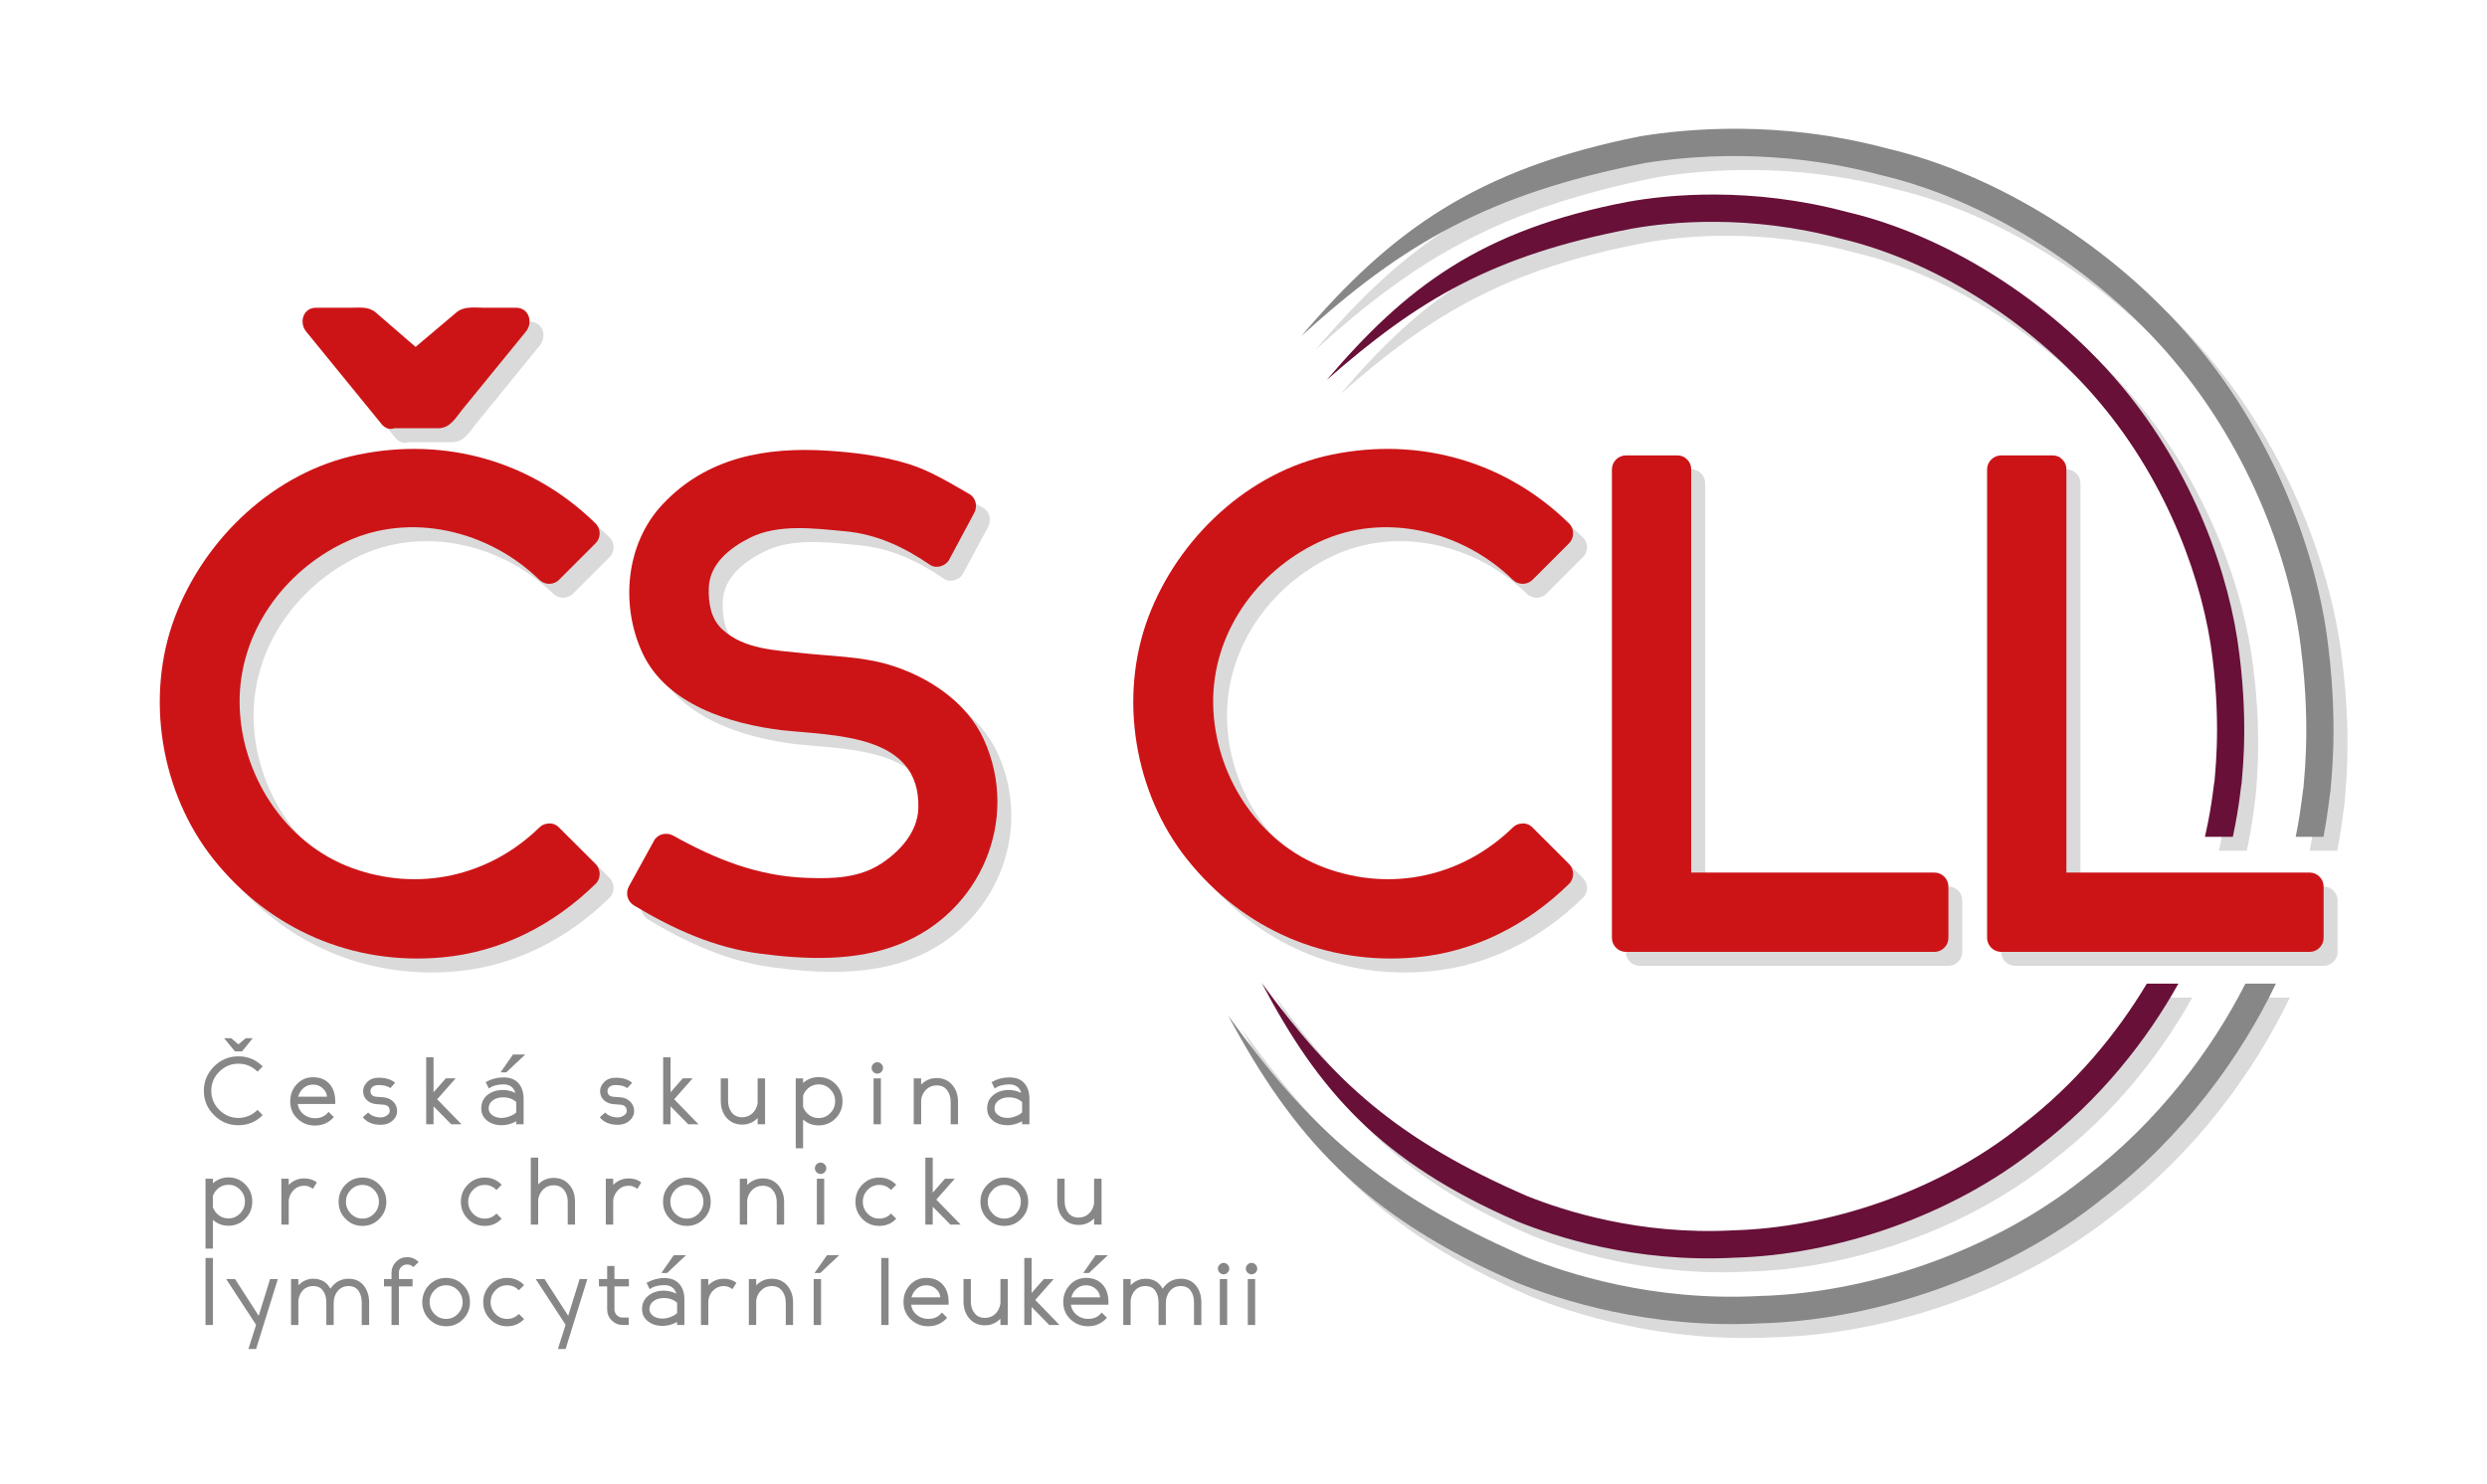
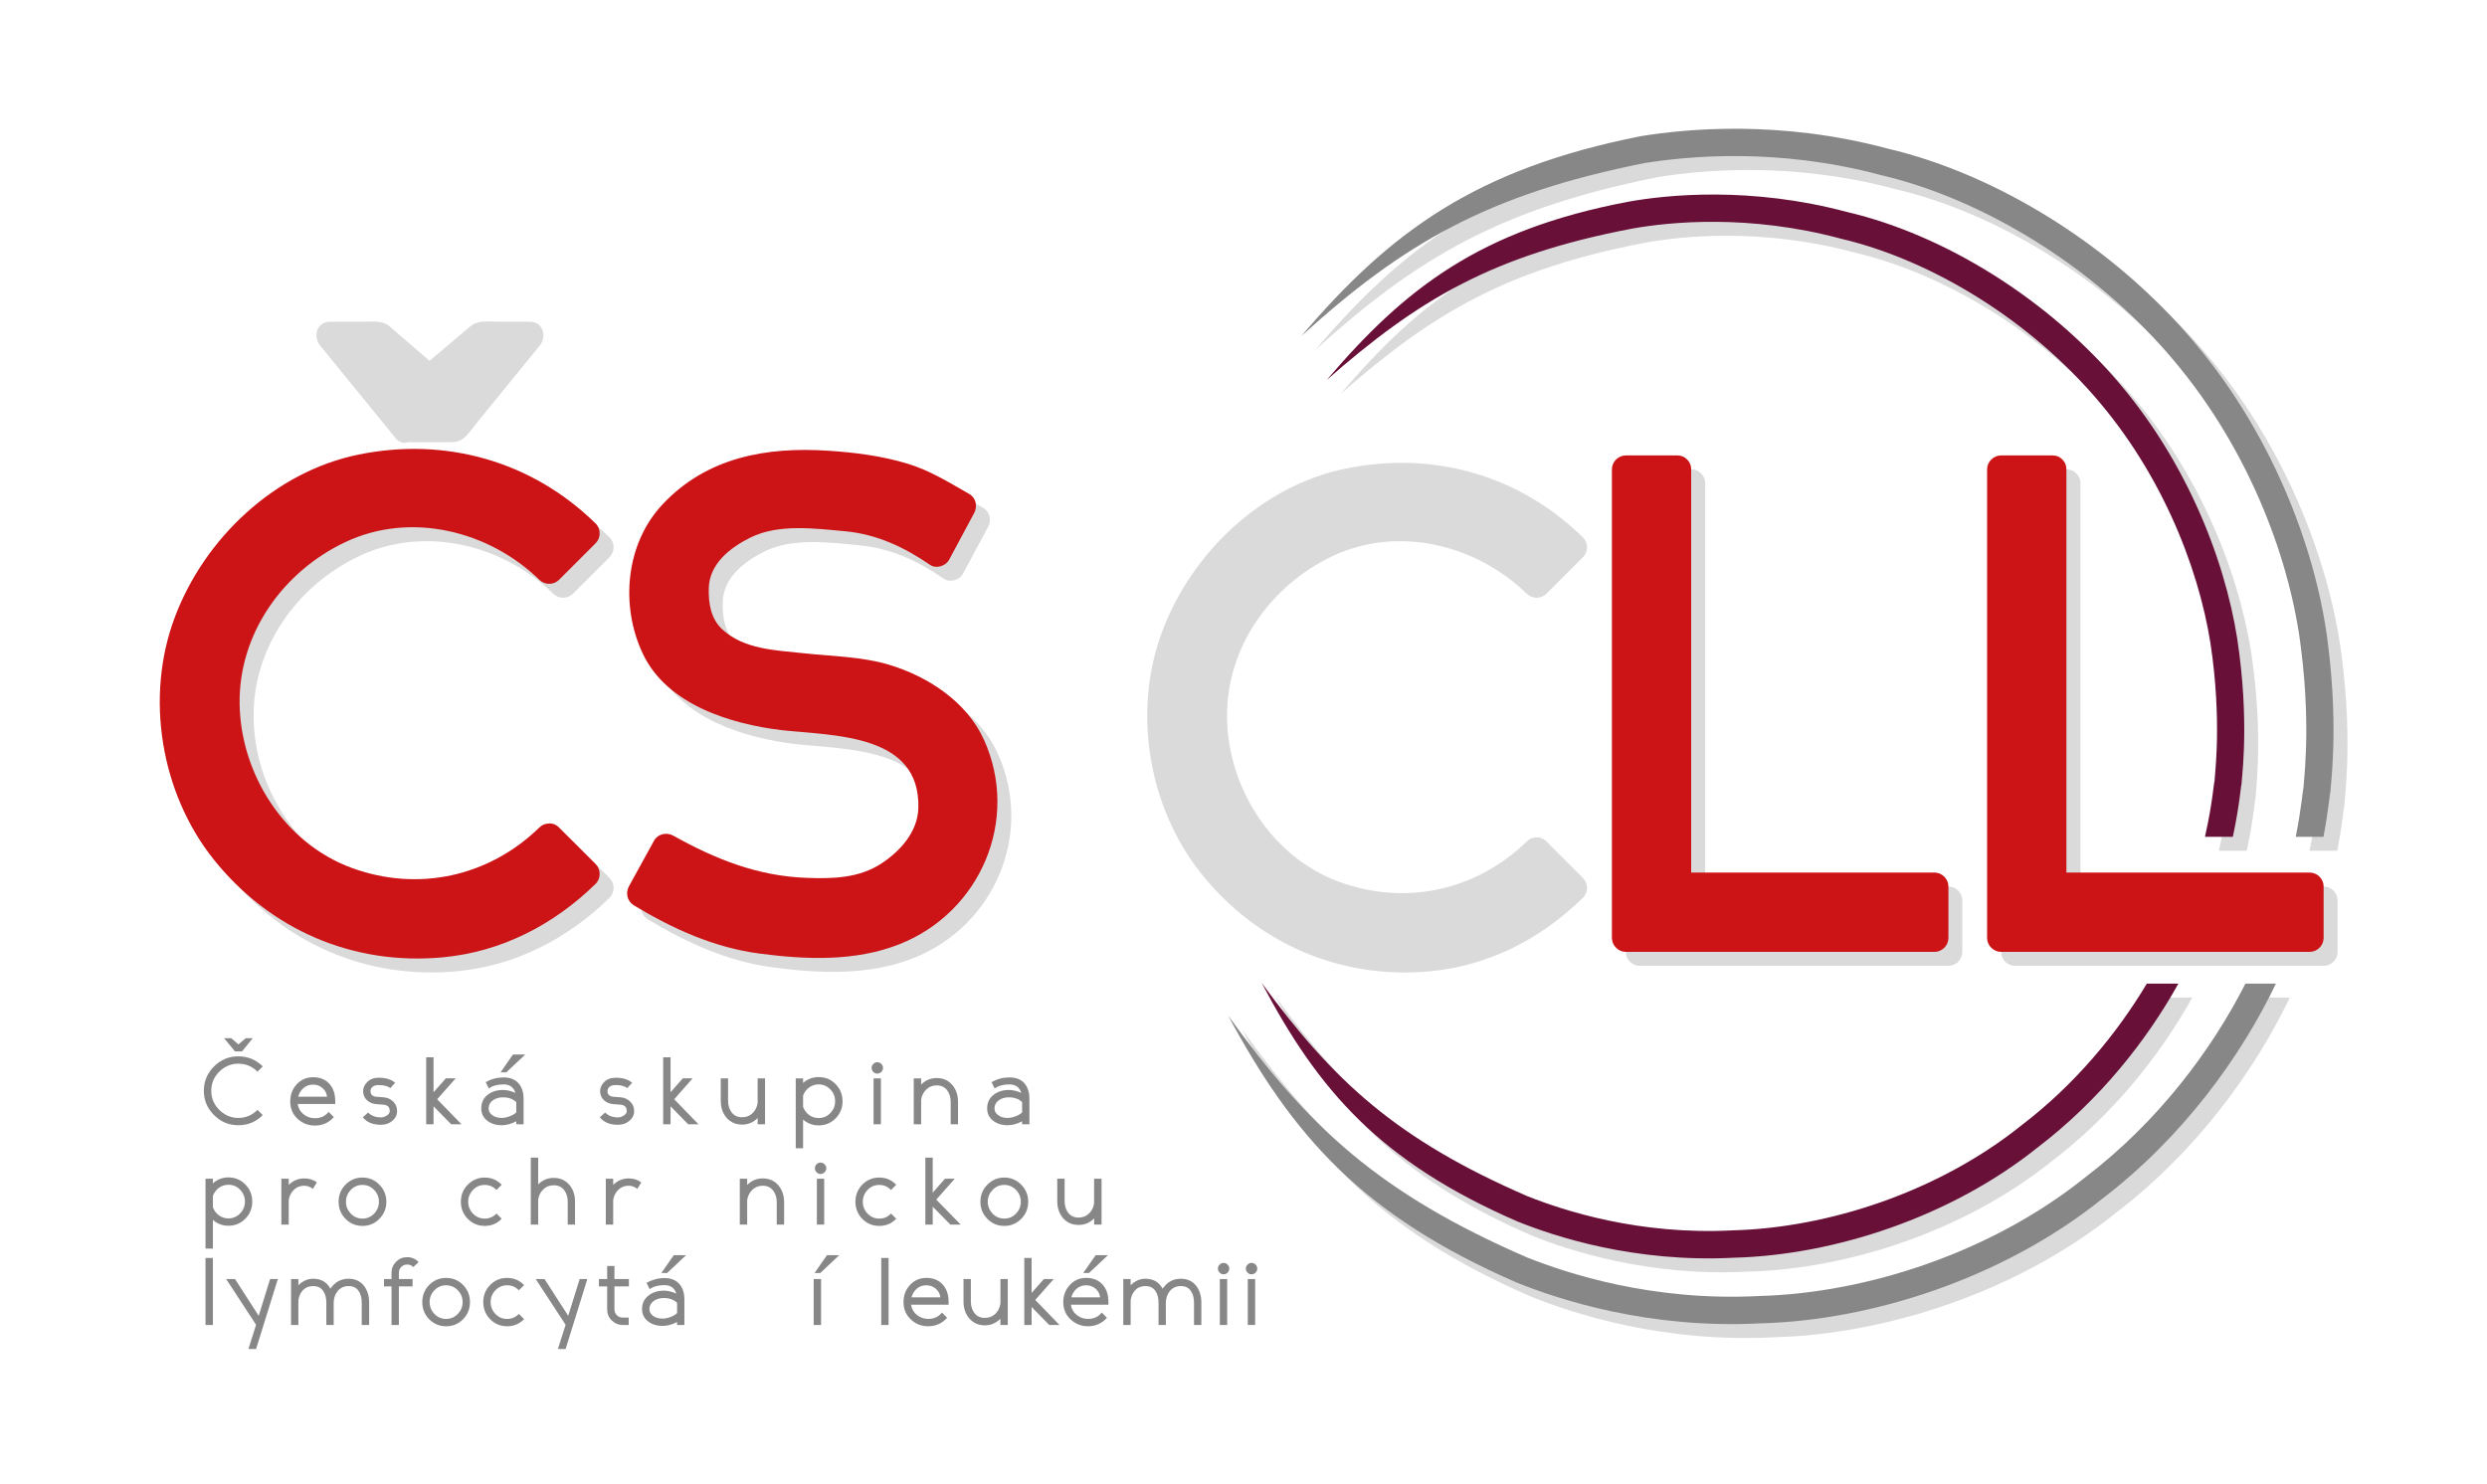
<svg xmlns="http://www.w3.org/2000/svg" version="1.1" id="Vrstva_1" x="0px" y="0px" width="300px" height="179px" viewBox="0 0 300 179" enable-background="new 0 0 300 179" xml:space="preserve">
  <g>
    <g>
      <path fill="#DADADA" d="M272.097,96.22c-0.12,0.019,0.916-6.156-0.283-15.626c-1.111-9.434-5.538-22.06-14.318-32.468    c-8.7-10.374-21.277-18.119-32.974-20.856c-11.651-3.124-21.711-2.108-26.479-1.243c-17.815,3.405-26.852,10.383-36.333,21.498    c11.029-9.674,19.966-15.044,36.847-18.263c4.532-0.81,14.088-1.766,25.135,1.201c11.089,2.591,23.007,9.945,31.274,19.784    c8.327,9.877,12.527,21.836,13.597,30.791c1.136,8.987,0.157,14.857,0.271,14.839c-0.088-0.028-0.222,2.561-1.175,6.762h3.365    C271.887,98.626,272.002,96.193,272.097,96.22z" />
      <path fill="#DADADA" d="M245.517,137.458c-10.048,8.067-23.413,12.36-34.756,12.662c-11.427,0.607-20.543-2.413-24.81-4.113    c-15.76-6.828-23.445-13.895-32.083-25.746c6.825,12.931,14.249,21.583,30.883,28.796c4.488,1.808,14.11,4.998,26.141,4.358    c11.956-0.313,26.056-4.842,36.65-13.35c7.449-5.681,13.093-12.868,16.906-19.712h-3.802    C257.055,126.36,252.006,132.509,245.517,137.458z" />
      <path fill="#DADADA" d="M282.823,97.067c-0.135,0.017,1.047-6.927-0.313-17.568c-1.255-10.601-6.238-24.782-16.102-36.477    c-9.775-11.653-23.901-20.35-37.045-23.423c-13.096-3.501-24.392-2.358-29.77-1.486c-19.971,3.961-30.251,11.569-40.934,24.107    c12.231-11.093,22.413-17.096,41.445-20.873c5.137-0.814,15.941-1.899,28.424,1.442c12.537,2.925,26.012,11.237,35.354,22.354    c9.418,11.163,14.16,24.684,15.366,34.803c1.289,10.155,0.178,16.788,0.316,16.768c-0.098-0.029-0.219,2.199-0.963,5.923h3.343    C282.616,99.12,282.732,97.038,282.823,97.067z" />
      <path fill="#DADADA" d="M253.215,143.719c-11.352,9.124-26.467,13.972-39.266,14.316c-12.924,0.69-23.229-2.728-28.063-4.646    c-17.81-7.721-26.45-15.785-36.068-29.21c7.796,14.507,16.19,24.151,34.872,32.255c5.05,2.026,15.857,5.619,29.387,4.898    c13.419-0.355,29.271-5.446,41.163-15.006c9.761-7.451,16.777-17.207,20.973-25.974h-3.67    C268.469,128.341,262.025,137.008,253.215,143.719z" />
      <g>
        <path fill="#DADADA" d="M43.353,67.078c7.889-3.726,17.337-1.35,23.383,4.554c0.66,0.637,1.725,0.654,2.378,0     c1.474-1.47,2.952-2.943,4.418-4.411c0.638-0.646,0.654-1.736,0-2.377c-7.679-7.522-18.065-10.466-28.578-8.32     C34.825,58.577,26.352,66.62,22.772,76.148c-3.623,9.627-1.703,21.216,4.673,29.214c6.778,8.481,16.809,12.823,27.62,11.822     c7.085-0.653,13.417-3.928,18.467-8.875c0.654-0.643,0.638-1.734,0-2.38c-1.466-1.472-2.944-2.937-4.418-4.413     c-0.403-0.409-0.882-0.535-1.322-0.477c-0.355,0.021-0.726,0.153-1.056,0.477c-6.075,5.932-14.628,7.815-22.633,4.869     c-8.144-2.99-13.404-11.346-13.513-19.807C30.486,78.121,35.825,70.628,43.353,67.078z" />
        <path fill="#DADADA" d="M47.657,52.778c0.005,0.029,0.028,0.045,0.05,0.059c0,0.007,0.003,0.009,0.007,0.016     c0.452,0.558,1.025,0.664,1.528,0.493c1.765,0,3.517,0,5.287,0c1.458,0,2.078-1.22,2.912-2.238     c2.557-3.143,5.118-6.28,7.675-9.427c0.888-1.085,0.399-2.866-1.188-2.866c-1.257,0-2.51,0-3.767,0     c-1.171,0-2.482-0.24-3.434,0.566c-1.642,1.381-3.278,2.765-4.916,4.153c-1.605-1.389-3.209-2.772-4.811-4.153     c-0.876-0.758-1.971-0.566-3.055-0.566c-1.38,0-2.764,0-4.147,0c-1.58,0-2.073,1.781-1.191,2.866     C41.625,45.381,44.638,49.086,47.657,52.778z" />
        <path fill="#DADADA" d="M108.856,81.858c-3.241-0.964-6.9-1.008-10.266-1.371c-3.362-0.358-7.181-0.456-9.781-2.881     c-1.394-1.294-1.686-3.181-1.626-4.991c0.09-2.96,2.612-4.879,5.035-6.083c3.354-1.681,7.796-1.09,11.399-0.75     c3.826,0.351,7.105,1.889,10.246,4.045c0.735,0.505,1.891,0.163,2.292-0.602c1.015-1.89,2.029-3.766,3.037-5.656     c0.427-0.794,0.221-1.834-0.595-2.296c-2.374-1.35-4.753-2.827-7.368-3.632c-3.109-0.948-6.387-1.367-9.622-1.578     c-7.474-0.49-14.658,0.78-19.997,6.46c-4.477,4.758-5.118,12.241-2.392,18.019c2.91,6.151,10.553,8.476,16.733,9.231     c6.42,0.687,16.778,0.443,16.509,9.426c-0.086,2.849-2.174,5.156-4.43,6.648c-2.7,1.78-5.874,1.862-8.989,1.749     c-5.934-0.203-11.026-2.236-16.16-5.099c-0.786-0.44-1.851-0.213-2.308,0.603c-1.006,1.835-2.014,3.673-3.028,5.514     c-0.446,0.81-0.192,1.82,0.601,2.302c4.716,2.836,9.647,5.086,15.146,5.806c5.586,0.736,11.589,0.985,16.914-1.138     c9.767-3.874,14.523-15.022,10.165-24.654C118.294,86.313,113.541,83.253,108.856,81.858z" />
        <path fill="#DADADA" d="M160.773,67.078c7.9-3.726,17.337-1.35,23.395,4.554c0.648,0.638,1.718,0.654,2.372,0     c1.471-1.47,2.945-2.943,4.408-4.411c0.649-0.646,0.667-1.736,0-2.377c-7.657-7.522-18.054-10.466-28.573-8.32     c-10.119,2.053-18.592,10.096-22.171,19.624c-3.622,9.627-1.703,21.216,4.673,29.214c6.768,8.481,16.797,12.823,27.612,11.822     c7.081-0.653,13.414-3.928,18.459-8.875c0.667-0.643,0.649-1.734,0-2.38c-1.463-1.472-2.938-2.937-4.408-4.413     c-0.409-0.409-0.883-0.535-1.322-0.477c-0.354,0.021-0.73,0.153-1.05,0.477c-6.086,5.932-14.632,7.815-22.639,4.869     c-8.146-2.99-13.411-11.346-13.512-19.807C147.902,78.121,153.252,70.627,160.773,67.078z" />
        <path fill="#DADADA" d="M235.031,106.956c-9.782,0-19.557,0-29.338,0c0-16.216,0-32.432,0-48.646c0-0.493-0.183-0.87-0.46-1.138     c-0.014-0.017-0.026-0.036-0.032-0.052c-0.014-0.015-0.033-0.028-0.058-0.042c-0.263-0.267-0.642-0.451-1.142-0.451     c-2.065,0-4.13,0-6.205,0c-0.914,0-1.677,0.765-1.677,1.684c0,18.835,0,37.679,0,56.515c0,0.007,0,0.011,0,0.019     c0,0.915,0.763,1.68,1.677,1.68c12.418,0,24.828,0,37.234,0c0.919,0,1.679-0.765,1.679-1.68c0-2.068,0-4.141,0-6.206     C236.71,107.723,235.95,106.956,235.031,106.956z" />
        <path fill="#DADADA" d="M280.294,106.956c-9.773,0-19.553,0-29.334,0c0-16.216,0-32.432,0-48.646c0-0.493-0.183-0.87-0.454-1.138     c-0.008-0.017-0.037-0.036-0.049-0.052c-0.013-0.015-0.029-0.028-0.038-0.042c-0.279-0.267-0.652-0.451-1.153-0.451     c-2.063,0-4.133,0-6.2,0c-0.921,0-1.674,0.765-1.674,1.684c0,18.835,0,37.679,0,56.515c0,0.007,0,0.011,0,0.019     c0,0.915,0.753,1.68,1.674,1.68c12.418,0,24.825,0,37.229,0c0.921,0,1.683-0.765,1.683-1.68c0-2.068,0-4.141,0-6.206     C281.977,107.723,281.215,106.956,280.294,106.956z" />
      </g>
    </g>
    <g>
      <path fill="#878787" d="M31.061,133.905l0.631,0.629c-0.816,0.814-1.79,1.222-2.935,1.222c-1.149,0-2.124-0.407-2.938-1.222    c-0.814-0.812-1.229-1.786-1.229-2.934c0-1.141,0.415-2.123,1.229-2.938c0.815-0.814,1.79-1.218,2.938-1.218    c1.145,0,2.119,0.403,2.935,1.218l-0.631,0.631c-0.644-0.639-1.413-0.963-2.304-0.963c-0.892,0-1.659,0.324-2.304,0.963    c-0.649,0.646-0.967,1.413-0.967,2.308c0,0.89,0.318,1.659,0.967,2.305c0.645,0.641,1.413,0.968,2.304,0.968    C29.648,134.873,30.417,134.546,31.061,133.905z M28.343,126.849l-1.308-1.591h0.859l0.863,0.743l0.887-0.743h0.841l-1.29,1.591    H28.343z" />
      <path fill="#878787" d="M40.27,134.772c-0.605,0.681-1.365,1.023-2.282,1.023c-0.815,0-1.521-0.276-2.105-0.828    c-0.586-0.549-0.872-1.245-0.872-2.085c0-0.816,0.26-1.507,0.785-2.07c0.529-0.564,1.185-0.848,1.975-0.848    c0.808,0,1.463,0.255,1.948,0.782c0.479,0.515,0.722,1.231,0.722,2.136v0.312h-4.53c0.077,0.514,0.32,0.929,0.71,1.245    c0.395,0.312,0.852,0.47,1.366,0.47c0.703,0,1.253-0.254,1.648-0.766L40.27,134.772z M39.441,132.312    c-0.023-0.395-0.201-0.737-0.523-1.028c-0.322-0.285-0.706-0.431-1.147-0.431c-0.447,0-0.83,0.136-1.149,0.404    c-0.315,0.27-0.533,0.621-0.652,1.055H39.441z" />
      <path fill="#878787" d="M47.663,130.633l-0.586,0.65c-0.301-0.251-0.771-0.373-1.386-0.373c-0.338,0-0.591,0.071-0.758,0.215    c-0.163,0.144-0.242,0.315-0.242,0.514c0,0.422,0.25,0.653,0.765,0.688l0.833,0.061c0.453,0.041,0.837,0.21,1.152,0.523    c0.304,0.307,0.459,0.685,0.459,1.133c0,0.456-0.188,0.853-0.565,1.175c-0.37,0.321-0.833,0.482-1.388,0.482    c-0.985,0-1.709-0.304-2.184-0.909l0.645-0.569c0.384,0.393,0.898,0.585,1.539,0.585c0.24,0,0.471-0.071,0.711-0.225    c0.235-0.15,0.354-0.332,0.354-0.539c0-0.46-0.236-0.716-0.725-0.767l-0.833-0.062c-0.468-0.027-0.867-0.19-1.178-0.468    c-0.322-0.293-0.475-0.665-0.475-1.109c0-0.407,0.166-0.774,0.507-1.113c0.344-0.336,0.8-0.502,1.381-0.502    C46.52,130.023,47.179,130.22,47.663,130.633z" />
      <path fill="#878787" d="M51.41,127.563h0.887v4.215l1.482-1.678h1.183l-2.231,2.524l2.936,3.016h-1.24l-2.13-2.167v2.167H51.41    V127.563z" />
      <path fill="#878787" d="M62.172,131.855c-0.206-0.68-0.688-1.027-1.437-1.027c-0.736,0-1.326,0.17-1.769,0.495l-0.38-0.769    c0.696-0.385,1.413-0.567,2.149-0.567c0.788,0,1.389,0.23,1.804,0.698c0.416,0.464,0.62,1.096,0.62,1.899v3.055h-0.881v-0.357    c-0.602,0.314-1.185,0.474-1.747,0.474c-0.718,0-1.308-0.186-1.775-0.561c-0.47-0.374-0.703-0.863-0.703-1.467    c0-0.684,0.253-1.227,0.75-1.626c0.512-0.402,1.138-0.6,1.88-0.6C61.161,131.503,61.661,131.617,62.172,131.855z M62.277,134.2    v-1.24c-0.417-0.382-0.946-0.572-1.594-0.572c-0.492,0-0.906,0.123-1.234,0.364c-0.341,0.246-0.504,0.57-0.504,0.977    c0,0.327,0.149,0.601,0.442,0.815c0.298,0.221,0.681,0.329,1.145,0.329c0.293,0,0.613-0.071,0.963-0.201    C61.846,134.541,62.101,134.385,62.277,134.2z M63.356,127.227l-2.286,2.146h-0.688l1.496-2.146H63.356z" />
      <path fill="#878787" d="M76.253,130.633l-0.594,0.65c-0.301-0.251-0.76-0.373-1.377-0.373c-0.34,0-0.598,0.071-0.761,0.215    c-0.163,0.144-0.242,0.315-0.242,0.514c0,0.422,0.252,0.653,0.768,0.688l0.83,0.061c0.457,0.041,0.841,0.21,1.149,0.523    c0.311,0.307,0.468,0.685,0.468,1.133c0,0.456-0.194,0.853-0.566,1.175c-0.373,0.321-0.836,0.482-1.391,0.482    c-0.981,0-1.713-0.304-2.184-0.909l0.645-0.569c0.385,0.393,0.895,0.585,1.539,0.585c0.24,0,0.475-0.071,0.71-0.225    c0.24-0.15,0.355-0.332,0.355-0.539c0-0.46-0.242-0.716-0.724-0.767l-0.83-0.062c-0.474-0.027-0.87-0.19-1.185-0.468    c-0.312-0.293-0.475-0.665-0.475-1.109c0-0.407,0.177-0.774,0.507-1.113c0.348-0.336,0.809-0.502,1.388-0.502    C75.109,130.023,75.768,130.22,76.253,130.633z" />
      <path fill="#878787" d="M79.996,127.563h0.891v4.215l1.478-1.678h1.182l-2.221,2.524l2.93,3.016h-1.242l-2.127-2.167v2.167h-0.891    V127.563z" />
      <path fill="#878787" d="M92.287,135.64h-0.894v-0.75c-0.53,0.531-1.145,0.788-1.869,0.788c-0.776,0-1.398-0.271-1.876-0.817    c-0.475-0.546-0.704-1.23-0.704-2.06V130.1h0.881v2.701c0,0.563,0.147,1.036,0.445,1.422c0.3,0.377,0.71,0.569,1.254,0.569    c0.496,0,0.919-0.166,1.268-0.502c0.332-0.336,0.536-0.748,0.601-1.228V130.1h0.894V135.64z" />
      <path fill="#878787" d="M95.989,138.536V130.1h0.885v0.553c0.539-0.47,1.163-0.705,1.873-0.705c0.804,0,1.489,0.272,2.045,0.844    c0.559,0.562,0.838,1.257,0.838,2.071c0,0.812-0.279,1.506-0.838,2.069c-0.557,0.562-1.241,0.843-2.045,0.843    c-0.709,0-1.334-0.231-1.873-0.706v3.468H95.989z M96.874,133.548c0.152,0.393,0.386,0.717,0.72,0.967    c0.34,0.251,0.724,0.375,1.153,0.375c0.553,0,1.018-0.196,1.41-0.6c0.395-0.401,0.582-0.877,0.582-1.428s-0.188-1.03-0.582-1.431    c-0.392-0.399-0.856-0.604-1.41-0.604c-0.429,0-0.813,0.131-1.153,0.378c-0.333,0.251-0.568,0.571-0.72,0.966V133.548z" />
      <path fill="#878787" d="M105.348,129.326c-0.143-0.141-0.207-0.304-0.207-0.482c0-0.187,0.064-0.35,0.207-0.486    c0.137-0.137,0.292-0.205,0.478-0.205c0.184,0,0.347,0.068,0.482,0.205c0.141,0.137,0.207,0.3,0.207,0.486    c0,0.179-0.066,0.342-0.207,0.482c-0.135,0.137-0.298,0.205-0.482,0.205C105.64,129.531,105.485,129.463,105.348,129.326z     M105.376,130.1h0.886v5.54h-0.886V130.1z" />
      <path fill="#878787" d="M110.222,130.1h0.893v0.753c0.517-0.529,1.147-0.79,1.875-0.79c0.772,0,1.395,0.269,1.866,0.816    c0.474,0.546,0.707,1.233,0.707,2.062v2.699h-0.885v-2.699c0-0.563-0.147-1.039-0.44-1.423c-0.298-0.382-0.711-0.569-1.247-0.569    c-0.507,0-0.931,0.17-1.268,0.506c-0.341,0.329-0.547,0.747-0.608,1.229v2.957h-0.893V130.1z" />
      <path fill="#878787" d="M123.191,131.855c-0.203-0.68-0.691-1.027-1.434-1.027c-0.736,0-1.323,0.17-1.775,0.495l-0.373-0.769    c0.696-0.385,1.412-0.567,2.148-0.567c0.793,0,1.388,0.23,1.808,0.698c0.408,0.464,0.611,1.096,0.611,1.899v3.055h-0.883v-0.357    c-0.606,0.314-1.182,0.474-1.729,0.474c-0.724,0-1.318-0.186-1.792-0.561c-0.464-0.374-0.693-0.863-0.693-1.467    c0-0.684,0.254-1.227,0.761-1.626c0.496-0.402,1.124-0.6,1.854-0.6C122.186,131.503,122.681,131.617,123.191,131.855z     M123.294,134.2v-1.24c-0.406-0.382-0.942-0.572-1.599-0.572c-0.481,0-0.896,0.123-1.227,0.364    c-0.333,0.246-0.504,0.57-0.504,0.977c0,0.327,0.145,0.601,0.453,0.815c0.279,0.221,0.667,0.329,1.148,0.329    c0.283,0,0.604-0.071,0.946-0.201C122.859,134.541,123.123,134.385,123.294,134.2z" />
      <path fill="#878787" d="M24.79,150.641v-8.431h0.891v0.551c0.54-0.472,1.164-0.71,1.876-0.71c0.798,0,1.482,0.284,2.033,0.847    c0.561,0.566,0.84,1.257,0.84,2.067c0,0.817-0.279,1.507-0.84,2.069c-0.551,0.567-1.235,0.847-2.033,0.847    c-0.713,0-1.336-0.233-1.876-0.705v3.465H24.79z M25.681,145.658c0.149,0.392,0.384,0.715,0.717,0.964    c0.337,0.249,0.719,0.376,1.16,0.376c0.547,0,1.015-0.205,1.406-0.603c0.392-0.399,0.581-0.881,0.581-1.431    s-0.189-1.024-0.581-1.429c-0.391-0.4-0.859-0.596-1.406-0.596c-0.441,0-0.822,0.124-1.16,0.37    c-0.333,0.253-0.568,0.575-0.717,0.968V145.658z" />
      <path fill="#878787" d="M33.94,142.21h0.888v0.745c0.526-0.523,1.146-0.782,1.873-0.782c0.609,0,1.117,0.162,1.518,0.488    l-0.474,0.769c-0.329-0.248-0.677-0.378-1.043-0.378c-0.5,0-0.92,0.169-1.264,0.505c-0.337,0.342-0.54,0.746-0.609,1.229v2.957    H33.94V142.21z" />
      <path fill="#878787" d="M41.683,147.052c-0.558-0.561-0.837-1.25-0.837-2.066c0-0.812,0.279-1.504,0.837-2.064    c0.558-0.567,1.239-0.854,2.039-0.854c0.802,0,1.482,0.287,2.033,0.854c0.562,0.561,0.848,1.253,0.848,2.064    c0,0.816-0.286,1.506-0.848,2.066c-0.551,0.572-1.231,0.85-2.033,0.85C42.921,147.901,42.241,147.624,41.683,147.052z     M42.31,143.557c-0.38,0.403-0.58,0.88-0.58,1.429c0,0.553,0.2,1.03,0.58,1.433c0.39,0.399,0.862,0.6,1.411,0.6    c0.556,0,1.016-0.2,1.41-0.6c0.384-0.402,0.576-0.88,0.576-1.433c0-0.549-0.192-1.025-0.576-1.429    c-0.394-0.399-0.854-0.602-1.41-0.602C43.172,142.955,42.7,143.157,42.31,143.557z" />
      <path fill="#878787" d="M60.517,147.034c-0.555,0.585-1.235,0.867-2.043,0.867c-0.8,0-1.481-0.277-2.043-0.85    c-0.558-0.561-0.837-1.25-0.837-2.066c0-0.812,0.279-1.504,0.837-2.064c0.562-0.567,1.243-0.854,2.043-0.854    c0.808,0,1.489,0.295,2.043,0.874l-0.63,0.628c-0.381-0.406-0.856-0.613-1.414-0.613c-0.559,0-1.029,0.202-1.416,0.602    c-0.385,0.403-0.581,0.88-0.581,1.429c0,0.553,0.196,1.03,0.581,1.433c0.386,0.399,0.856,0.6,1.416,0.6    c0.557,0,1.032-0.205,1.414-0.612L60.517,147.034z" />
      <path fill="#878787" d="M64.027,139.668h0.891v3.229c0.519-0.524,1.148-0.788,1.869-0.788c0.776,0,1.403,0.275,1.874,0.821    c0.475,0.538,0.703,1.229,0.703,2.055v2.758h-0.881v-2.758c0-0.565-0.145-1.033-0.442-1.417c-0.297-0.377-0.714-0.569-1.254-0.569    c-0.499,0-0.92,0.163-1.26,0.502c-0.341,0.333-0.541,0.743-0.609,1.229v3.014h-0.891V139.668z" />
      <path fill="#878787" d="M73.077,142.21h0.891v0.745c0.521-0.523,1.148-0.782,1.869-0.782c0.601,0,1.104,0.162,1.518,0.488    l-0.471,0.769c-0.33-0.248-0.677-0.378-1.047-0.378c-0.497,0-0.924,0.169-1.261,0.505c-0.335,0.342-0.547,0.746-0.608,1.229v2.957    h-0.891V142.21z" />
-       <path fill="#878787" d="M80.818,147.052c-0.562-0.561-0.837-1.25-0.837-2.066c0-0.812,0.275-1.504,0.837-2.064    c0.557-0.567,1.234-0.854,2.039-0.854c0.801,0,1.486,0.287,2.037,0.854c0.562,0.561,0.836,1.253,0.836,2.064    c0,0.816-0.274,1.506-0.836,2.066c-0.551,0.572-1.235,0.85-2.037,0.85C82.053,147.901,81.375,147.624,80.818,147.052z     M81.444,143.557c-0.384,0.403-0.58,0.88-0.58,1.429c0,0.553,0.196,1.03,0.58,1.433c0.392,0.399,0.863,0.6,1.413,0.6    c0.554,0,1.019-0.2,1.407-0.6c0.391-0.402,0.586-0.88,0.586-1.433c0-0.549-0.195-1.025-0.586-1.429    c-0.388-0.399-0.853-0.602-1.407-0.602C82.307,142.955,81.836,143.157,81.444,143.557z" />
      <path fill="#878787" d="M89.24,142.21h0.891v0.745c0.531-0.523,1.153-0.782,1.87-0.782c0.779,0,1.402,0.271,1.876,0.813    c0.463,0.548,0.71,1.232,0.71,2.061v2.697h-0.891v-2.697c0-0.564-0.144-1.04-0.442-1.416c-0.29-0.383-0.706-0.578-1.254-0.578    c-0.496,0-0.913,0.169-1.261,0.505c-0.337,0.342-0.539,0.746-0.609,1.229v2.957H89.24V142.21z" />
      <path fill="#878787" d="M98.5,141.428c-0.137-0.137-0.202-0.297-0.202-0.48c0-0.187,0.065-0.344,0.202-0.484    c0.138-0.136,0.305-0.203,0.482-0.203c0.188,0,0.344,0.067,0.48,0.203c0.146,0.141,0.215,0.298,0.215,0.484    c0,0.184-0.069,0.344-0.215,0.48c-0.137,0.144-0.292,0.212-0.48,0.212C98.805,141.64,98.638,141.571,98.5,141.428z M98.536,142.21    h0.885v5.533h-0.885V142.21z" />
      <path fill="#878787" d="M108.108,147.034c-0.543,0.585-1.229,0.867-2.048,0.867c-0.797,0-1.481-0.277-2.043-0.85    c-0.546-0.561-0.829-1.25-0.829-2.066c0-0.812,0.283-1.504,0.829-2.064c0.562-0.567,1.247-0.854,2.043-0.854    c0.819,0,1.504,0.295,2.048,0.874l-0.627,0.628c-0.381-0.406-0.852-0.613-1.421-0.613c-0.543,0-1.014,0.202-1.405,0.602    c-0.388,0.403-0.576,0.88-0.576,1.429c0,0.553,0.188,1.03,0.576,1.433c0.391,0.399,0.861,0.6,1.405,0.6    c0.569,0,1.04-0.205,1.421-0.612L108.108,147.034z" />
      <path fill="#878787" d="M111.622,139.668h0.891v4.218l1.478-1.676h1.177l-2.228,2.52l2.946,3.014h-1.244l-2.13-2.162v2.162h-0.891    V139.668z" />
      <path fill="#878787" d="M119.109,147.052c-0.562-0.561-0.843-1.25-0.843-2.066c0-0.812,0.281-1.504,0.843-2.064    c0.563-0.567,1.235-0.854,2.032-0.854c0.808,0,1.479,0.287,2.04,0.854c0.563,0.561,0.848,1.253,0.848,2.064    c0,0.816-0.285,1.506-0.848,2.066c-0.561,0.572-1.232,0.85-2.04,0.85C120.344,147.901,119.671,147.624,119.109,147.052z     M119.74,143.557c-0.388,0.403-0.592,0.88-0.592,1.429c0,0.553,0.204,1.03,0.592,1.433c0.376,0.399,0.851,0.6,1.401,0.6    c0.554,0,1.028-0.2,1.417-0.6c0.384-0.402,0.579-0.88,0.579-1.433c0-0.549-0.194-1.025-0.579-1.429    c-0.389-0.399-0.863-0.602-1.417-0.602C120.59,142.955,120.116,143.157,119.74,143.557z" />
      <path fill="#878787" d="M132.879,147.743h-0.899v-0.745c-0.521,0.528-1.145,0.785-1.862,0.785c-0.779,0-1.407-0.27-1.881-0.814    c-0.467-0.544-0.702-1.235-0.702-2.059v-2.7h0.887v2.7c0,0.56,0.144,1.037,0.438,1.417c0.301,0.378,0.702,0.57,1.257,0.57    c0.496,0,0.92-0.171,1.26-0.502c0.337-0.331,0.54-0.743,0.602-1.232v-2.953h0.899V147.743z" />
      <path fill="#878787" d="M24.79,151.77h0.891v8.087H24.79V151.77z" />
      <path fill="#878787" d="M30.89,159.832l-3.608-5.518h1.069l2.854,4.434l1.374-4.434h0.935l-2.624,8.434h-0.923L30.89,159.832z" />
      <path fill="#878787" d="M35.107,154.314h0.884v0.751c0.531-0.525,1.119-0.79,1.779-0.79c0.957,0,1.655,0.4,2.085,1.202    c0.551-0.802,1.287-1.202,2.186-1.202c0.776,0,1.384,0.269,1.826,0.81c0.435,0.538,0.663,1.222,0.663,2.066v2.705h-0.895v-2.705    c0-0.574-0.127-1.055-0.391-1.424c-0.261-0.38-0.662-0.567-1.203-0.567c-0.536,0-0.97,0.201-1.297,0.59    c-0.329,0.394-0.492,0.878-0.492,1.439v2.667h-0.887v-2.705c0-0.574-0.13-1.055-0.395-1.424c-0.264-0.38-0.66-0.567-1.199-0.567    c-0.5,0-0.906,0.166-1.213,0.482c-0.312,0.323-0.497,0.736-0.565,1.234v2.979h-0.884V154.314z" />
      <path fill="#878787" d="M48.116,159.856h-0.887v-4.658H46.32v-0.884h0.909v-0.767c0-0.517,0.188-0.953,0.552-1.325    c0.368-0.365,0.818-0.549,1.343-0.549c0.521,0,0.985,0.197,1.374,0.59l-0.646,0.611c-0.181-0.212-0.425-0.313-0.729-0.313    c-0.292,0-0.528,0.091-0.717,0.286c-0.191,0.189-0.29,0.417-0.29,0.699v0.767h1.653v0.884h-1.653V159.856z" />
      <path fill="#878787" d="M51.772,159.162c-0.551-0.563-0.834-1.256-0.834-2.069c0-0.812,0.284-1.504,0.834-2.071    c0.562-0.563,1.243-0.846,2.039-0.846c0.807,0,1.477,0.283,2.044,0.846c0.561,0.567,0.836,1.26,0.836,2.071    c0,0.813-0.275,1.506-0.836,2.069c-0.567,0.564-1.237,0.848-2.044,0.848C53.015,160.01,52.333,159.727,51.772,159.162z     M52.405,155.665c-0.387,0.4-0.58,0.875-0.58,1.428c0,0.555,0.192,1.026,0.58,1.43c0.391,0.4,0.855,0.601,1.406,0.601    c0.554,0,1.025-0.2,1.412-0.601c0.385-0.403,0.584-0.875,0.584-1.43c0-0.553-0.199-1.027-0.584-1.428    c-0.387-0.397-0.858-0.6-1.412-0.6C53.261,155.065,52.796,155.268,52.405,155.665z" />
      <path fill="#878787" d="M63.218,159.143c-0.547,0.578-1.234,0.867-2.045,0.867c-0.801,0-1.478-0.283-2.043-0.848    c-0.551-0.563-0.837-1.256-0.837-2.069c0-0.812,0.286-1.504,0.837-2.071c0.565-0.563,1.243-0.846,2.043-0.846    c0.811,0,1.499,0.289,2.045,0.87l-0.633,0.626c-0.376-0.403-0.851-0.606-1.412-0.606c-0.555,0-1.026,0.202-1.41,0.6    c-0.389,0.4-0.58,0.875-0.58,1.428c0,0.555,0.191,1.026,0.58,1.43c0.384,0.4,0.855,0.601,1.41,0.601    c0.561,0,1.036-0.207,1.412-0.607L63.218,159.143z" />
      <path fill="#878787" d="M68.229,159.832l-3.608-5.518h1.065l2.855,4.434l1.382-4.434h0.925l-2.619,8.434h-0.931L68.229,159.832z" />
      <path fill="#878787" d="M75.837,158.964v0.893h-0.709c-0.522,0-0.964-0.191-1.345-0.558c-0.366-0.364-0.542-0.805-0.542-1.32    v-2.78h-0.993v-0.884h0.993v-1.576h0.877v1.576h1.744v0.884h-1.744v2.78c0,0.271,0.1,0.507,0.292,0.699    c0.192,0.191,0.424,0.286,0.719,0.286H75.837z" />
      <path fill="#878787" d="M81.58,156.067c-0.214-0.679-0.693-1.021-1.443-1.021c-0.736,0-1.322,0.163-1.771,0.489l-0.374-0.767    c0.694-0.383,1.408-0.574,2.144-0.574c0.791,0,1.392,0.235,1.801,0.704c0.417,0.463,0.62,1.093,0.62,1.897v3.061h-0.879v-0.358    c-0.609,0.313-1.183,0.467-1.744,0.467c-0.717,0-1.303-0.182-1.778-0.559c-0.468-0.369-0.706-0.858-0.706-1.469    c0-0.682,0.256-1.22,0.764-1.624c0.503-0.397,1.129-0.6,1.869-0.6C80.565,155.714,81.061,155.831,81.58,156.067z M81.677,158.412    v-1.238c-0.41-0.383-0.946-0.571-1.595-0.571c-0.485,0-0.902,0.116-1.235,0.361c-0.337,0.246-0.507,0.572-0.507,0.974    c0,0.332,0.151,0.605,0.445,0.824c0.297,0.211,0.674,0.322,1.148,0.322c0.294,0,0.612-0.068,0.959-0.194    C81.239,158.753,81.506,158.599,81.677,158.412z M82.756,151.435l-2.286,2.15h-0.694l1.499-2.15H82.756z" />
-       <path fill="#878787" d="M84.553,154.314h0.892v0.751c0.518-0.525,1.144-0.79,1.865-0.79c0.604,0,1.111,0.164,1.521,0.493    l-0.475,0.767c-0.325-0.248-0.676-0.375-1.046-0.375c-0.496,0-0.916,0.169-1.26,0.505c-0.341,0.334-0.544,0.74-0.605,1.235v2.956    h-0.892V154.314z" />
-       <path fill="#878787" d="M90.331,154.314h0.887v0.751c0.53-0.525,1.149-0.79,1.869-0.79c0.78,0,1.406,0.273,1.877,0.819    c0.47,0.546,0.702,1.23,0.702,2.057v2.705h-0.88v-2.705c0-0.565-0.148-1.035-0.449-1.418c-0.293-0.385-0.709-0.573-1.25-0.573    c-0.5,0-0.92,0.169-1.253,0.505c-0.344,0.334-0.551,0.74-0.616,1.235v2.956h-0.887V154.314z" />
      <path fill="#878787" d="M98.152,154.314h0.891v5.542h-0.891V154.314z M101.23,151.435l-2.285,2.15h-0.688l1.5-2.15H101.23z" />
      <path fill="#878787" d="M106.304,151.77h0.883v8.087h-0.883V151.77z" />
      <path fill="#878787" d="M114.248,158.986c-0.606,0.679-1.362,1.023-2.285,1.023c-0.82,0-1.512-0.28-2.098-0.828    c-0.583-0.551-0.877-1.253-0.877-2.089c0-0.812,0.26-1.504,0.786-2.071c0.528-0.563,1.184-0.846,1.971-0.846    c0.814,0,1.47,0.26,1.952,0.779c0.482,0.519,0.732,1.23,0.732,2.138v0.315h-4.532c0.077,0.512,0.312,0.927,0.707,1.239    c0.394,0.316,0.855,0.476,1.36,0.476c0.712,0,1.26-0.254,1.658-0.77L114.248,158.986z M113.429,156.522    c-0.037-0.395-0.206-0.737-0.529-1.028c-0.33-0.285-0.707-0.429-1.155-0.429c-0.446,0-0.827,0.132-1.142,0.403    c-0.315,0.267-0.536,0.62-0.651,1.054H113.429z" />
      <path fill="#878787" d="M121.565,159.856h-0.887v-0.753c-0.53,0.526-1.152,0.792-1.876,0.792c-0.775,0-1.392-0.28-1.87-0.821    c-0.473-0.547-0.707-1.233-0.707-2.062v-2.698h0.885v2.698c0,0.567,0.148,1.038,0.447,1.419c0.303,0.385,0.709,0.567,1.245,0.567    c0.504,0,0.923-0.159,1.269-0.495c0.34-0.339,0.535-0.75,0.608-1.238v-2.951h0.887V159.856z" />
      <path fill="#878787" d="M123.557,151.77h0.881v4.217l1.478-1.672h1.188l-2.223,2.521l2.927,3.021h-1.239l-2.13-2.174v2.174h-0.881    V151.77z" />
      <path fill="#878787" d="M133.527,158.986c-0.608,0.679-1.373,1.023-2.286,1.023c-0.807,0-1.507-0.28-2.101-0.828    c-0.583-0.551-0.883-1.253-0.883-2.089c0-0.812,0.274-1.504,0.803-2.071c0.519-0.563,1.174-0.846,1.963-0.846    c0.816,0,1.464,0.26,1.957,0.779c0.479,0.519,0.725,1.23,0.725,2.138v0.315h-4.536c0.081,0.512,0.324,0.927,0.71,1.239    c0.403,0.316,0.853,0.476,1.362,0.476c0.707,0,1.265-0.254,1.656-0.77L133.527,158.986z M132.701,156.522    c-0.032-0.395-0.2-0.737-0.529-1.028c-0.322-0.285-0.702-0.429-1.149-0.429c-0.444,0-0.829,0.132-1.144,0.403    c-0.316,0.267-0.525,0.62-0.652,1.054H132.701z M133.647,151.435l-2.29,2.15h-0.688l1.497-2.15H133.647z" />
      <path fill="#878787" d="M135.498,154.314h0.887v0.751c0.523-0.525,1.12-0.79,1.772-0.79c0.959,0,1.651,0.4,2.086,1.202    c0.554-0.802,1.278-1.202,2.185-1.202c0.779,0,1.388,0.269,1.829,0.81c0.435,0.538,0.66,1.222,0.66,2.066v2.705h-0.887v-2.705    c0-0.574-0.123-1.055-0.399-1.424c-0.26-0.38-0.654-0.567-1.203-0.567c-0.532,0-0.966,0.201-1.304,0.59    c-0.323,0.394-0.49,0.878-0.49,1.439v2.667h-0.882v-2.705c0-0.574-0.135-1.055-0.392-1.424c-0.264-0.38-0.664-0.567-1.203-0.567    c-0.497,0-0.905,0.166-1.207,0.482c-0.308,0.323-0.5,0.736-0.565,1.234v2.979h-0.887V154.314z" />
      <path fill="#878787" d="M147.123,153.538c-0.148-0.141-0.21-0.302-0.21-0.483c0-0.186,0.062-0.349,0.21-0.482    c0.131-0.141,0.293-0.208,0.475-0.208c0.184,0,0.347,0.067,0.48,0.208c0.147,0.134,0.204,0.297,0.204,0.482    c0,0.182-0.057,0.343-0.204,0.483c-0.133,0.135-0.296,0.207-0.48,0.207C147.416,153.745,147.254,153.673,147.123,153.538z     M147.145,154.314h0.887v5.542h-0.887V154.314z" />
      <path fill="#878787" d="M150.484,153.538c-0.13-0.141-0.202-0.302-0.202-0.483c0-0.186,0.072-0.349,0.202-0.482    c0.142-0.141,0.305-0.208,0.486-0.208c0.186,0,0.344,0.067,0.488,0.208c0.131,0.134,0.199,0.297,0.199,0.482    c0,0.182-0.068,0.343-0.199,0.483c-0.145,0.135-0.303,0.207-0.488,0.207C150.789,153.745,150.626,153.673,150.484,153.538z     M150.518,154.314h0.888v5.542h-0.888V154.314z" />
    </g>
    <path fill="#681038" d="M270.408,94.541c-0.109,0.016,0.928-6.158-0.28-15.628c-1.114-9.437-5.537-22.062-14.312-32.468   c-8.706-10.376-21.277-18.117-32.973-20.86c-11.65-3.121-21.719-2.103-26.482-1.239c-17.819,3.399-26.851,10.383-36.326,21.5   c11.026-9.676,19.964-15.049,36.848-18.266c4.521-0.812,14.081-1.766,25.13,1.203c11.082,2.593,23.012,9.944,31.268,19.777   c8.333,9.882,12.536,21.843,13.604,30.795c1.13,8.989,0.153,14.852,0.268,14.837c-0.1-0.029-0.219,2.562-1.177,6.767h3.364   C270.203,96.943,270.322,94.512,270.408,94.541z" />
    <path fill="#681038" d="M243.835,135.774c-10.048,8.071-23.408,12.361-34.753,12.661c-11.424,0.612-20.538-2.415-24.813-4.109   c-15.761-6.829-23.441-13.895-32.08-25.75c6.819,12.935,14.255,21.589,30.881,28.801c4.498,1.809,14.107,4.996,26.157,4.36   c11.938-0.318,26.039-4.844,36.639-13.355c7.433-5.683,13.093-12.858,16.906-19.711h-3.807   C255.378,124.674,250.327,130.825,243.835,135.774z" />
    <path fill="#878787" d="M281.146,95.382c-0.135,0.018,1.028-6.925-0.314-17.562c-1.258-10.601-6.236-24.787-16.1-36.479   c-9.775-11.655-23.913-20.35-37.062-23.422c-13.083-3.5-24.372-2.36-29.762-1.487c-19.964,3.958-30.245,11.57-40.933,24.112   c12.237-11.104,22.426-17.105,41.455-20.878c5.133-0.813,15.924-1.898,28.415,1.446c12.534,2.926,26.013,11.237,35.353,22.351   c9.424,11.162,14.178,24.679,15.37,34.803c1.298,10.159,0.183,16.787,0.313,16.768c-0.095-0.027-0.206,2.202-0.955,5.925h3.351   C280.934,97.433,281.062,95.353,281.146,95.382z" />
    <path fill="#878787" d="M251.538,142.04c-11.364,9.12-26.455,13.974-39.277,14.316c-12.927,0.688-23.221-2.729-28.054-4.648   c-17.816-7.723-26.452-15.784-36.074-29.206c7.801,14.503,16.19,24.155,34.868,32.254c5.062,2.03,15.867,5.612,29.396,4.899   c13.425-0.356,29.26-5.45,41.164-15.005c9.769-7.457,16.779-17.206,20.975-25.979h-3.677   C266.801,126.66,260.34,135.326,251.538,142.04z" />
    <g>
      <path fill="#CC1417" d="M41.668,65.397c7.89-3.728,17.334-1.35,23.388,4.555c0.656,0.64,1.725,0.654,2.38,0    c1.47-1.471,2.938-2.943,4.416-4.414c0.638-0.64,0.649-1.733,0-2.376C64.18,55.642,53.786,52.7,43.269,54.84    c-10.128,2.062-18.598,10.097-22.181,19.625c-3.623,9.628-1.703,21.217,4.681,29.216c6.771,8.478,16.797,12.822,27.608,11.82    c7.093-0.65,13.43-3.929,18.475-8.874c0.649-0.641,0.638-1.733,0-2.378c-1.477-1.472-2.946-2.938-4.416-4.411    c-0.409-0.418-0.885-0.535-1.323-0.474c-0.358,0.014-0.725,0.15-1.057,0.474c-6.079,5.929-14.628,7.808-22.638,4.868    c-8.14-2.994-13.403-11.349-13.515-19.813C28.796,76.438,34.14,68.946,41.668,65.397z" />
-       <path fill="#CC1417" d="M45.976,51.1c0.017,0.018,0.028,0.037,0.04,0.055c0,0.009,0.01,0.012,0.014,0.014    c0.457,0.564,1.025,0.668,1.533,0.496c1.76,0,3.524,0,5.285,0c1.463,0,2.08-1.217,2.908-2.238    c2.565-3.141,5.123-6.282,7.684-9.423c0.888-1.09,0.388-2.875-1.192-2.875c-1.252,0-2.511,0-3.764,0    c-1.171,0-2.484-0.235-3.434,0.569c-1.645,1.384-3.29,2.767-4.919,4.155c-1.605-1.389-3.207-2.771-4.808-4.155    c-0.876-0.755-1.978-0.569-3.058-0.569c-1.379,0-2.764,0-4.147,0c-1.572,0-2.072,1.785-1.185,2.875    C39.944,43.703,42.961,47.399,45.976,51.1z" />
      <path fill="#CC1417" d="M107.166,80.177c-3.233-0.962-6.901-1.007-10.253-1.368c-3.355-0.36-7.18-0.459-9.79-2.883    c-1.394-1.295-1.679-3.182-1.625-4.99c0.094-2.963,2.619-4.888,5.028-6.085c3.37-1.678,7.8-1.091,11.418-0.756    c3.821,0.357,7.089,1.894,10.239,4.047c0.735,0.514,1.886,0.162,2.3-0.598c1.003-1.888,2.018-3.771,3.032-5.657    c0.427-0.799,0.218-1.833-0.604-2.296c-2.37-1.352-4.743-2.83-7.37-3.631c-3.1-0.948-6.382-1.371-9.614-1.581    c-7.478-0.493-14.665,0.781-19.997,6.463c-4.482,4.757-5.125,12.239-2.394,18.016c2.904,6.152,10.556,8.479,16.735,9.232    c6.423,0.687,16.78,0.446,16.506,9.423c-0.087,2.855-2.177,5.159-4.431,6.649c-2.699,1.782-5.869,1.864-8.988,1.751    c-5.934-0.203-11.023-2.24-16.158-5.102c-0.785-0.434-1.851-0.209-2.299,0.603c-1.019,1.842-2.025,3.68-3.033,5.516    c-0.445,0.812-0.2,1.821,0.601,2.305c4.716,2.835,9.651,5.083,15.138,5.808c5.598,0.737,11.586,0.984,16.919-1.138    c9.767-3.877,14.523-15.022,10.168-24.653C116.609,84.635,111.874,81.571,107.166,80.177z" />
-       <path fill="#CC1417" d="M159.096,65.397c7.89-3.728,17.334-1.35,23.387,4.555c0.655,0.64,1.725,0.654,2.382,0    c1.468-1.471,2.938-2.943,4.414-4.414c0.636-0.64,0.646-1.733,0-2.376c-7.672-7.521-18.068-10.462-28.581-8.322    c-10.121,2.062-18.599,10.097-22.183,19.625c-3.614,9.628-1.701,21.217,4.685,29.216c6.764,8.478,16.797,12.822,27.608,11.82    c7.086-0.65,13.429-3.929,18.471-8.874c0.646-0.641,0.636-1.733,0-2.378c-1.477-1.472-2.946-2.938-4.414-4.411    c-0.416-0.414-0.889-0.535-1.322-0.474c-0.365,0.014-0.729,0.15-1.06,0.474c-6.082,5.929-14.623,7.808-22.634,4.868    c-8.144-2.994-13.399-11.349-13.508-19.813C146.224,76.441,151.568,68.946,159.096,65.397z" />
      <path fill="#CC1417" d="M233.349,105.271c-9.781,0-19.563,0-29.347,0c0-16.213,0-32.425,0-48.646c0-0.495-0.182-0.869-0.445-1.136    c-0.016-0.018-0.036-0.036-0.045-0.049c-0.018-0.018-0.026-0.032-0.042-0.041c-0.268-0.274-0.646-0.455-1.144-0.455    c-2.073,0-4.137,0-6.206,0c-0.914,0-1.679,0.768-1.679,1.68c0,18.845,0,37.677,0,56.517c0,0.007,0,0.014,0,0.017    c0,0.918,0.765,1.684,1.679,1.684c12.405,0,24.817,0,37.229,0c0.918,0,1.683-0.766,1.683-1.684c0-2.066,0-4.137,0-6.206    C235.031,106.04,234.267,105.271,233.349,105.271z" />
      <path fill="#CC1417" d="M278.605,105.271c-9.767,0-19.551,0-29.34,0c0-16.213,0-32.425,0-48.646c0-0.495-0.177-0.869-0.444-1.136    c-0.016-0.018-0.032-0.036-0.039-0.049c-0.02-0.018-0.033-0.032-0.049-0.041c-0.268-0.274-0.644-0.455-1.141-0.455    c-2.068,0-4.137,0-6.201,0c-0.924,0-1.693,0.768-1.693,1.68c0,18.845,0,37.677,0,56.517c0,0.007,0,0.014,0,0.017    c0,0.918,0.77,1.684,1.693,1.684c12.4,0,24.811,0,37.214,0c0.925,0,1.688-0.766,1.688-1.684c0-2.066,0-4.137,0-6.206    C280.294,106.04,279.53,105.271,278.605,105.271z" />
    </g>
  </g>
</svg>